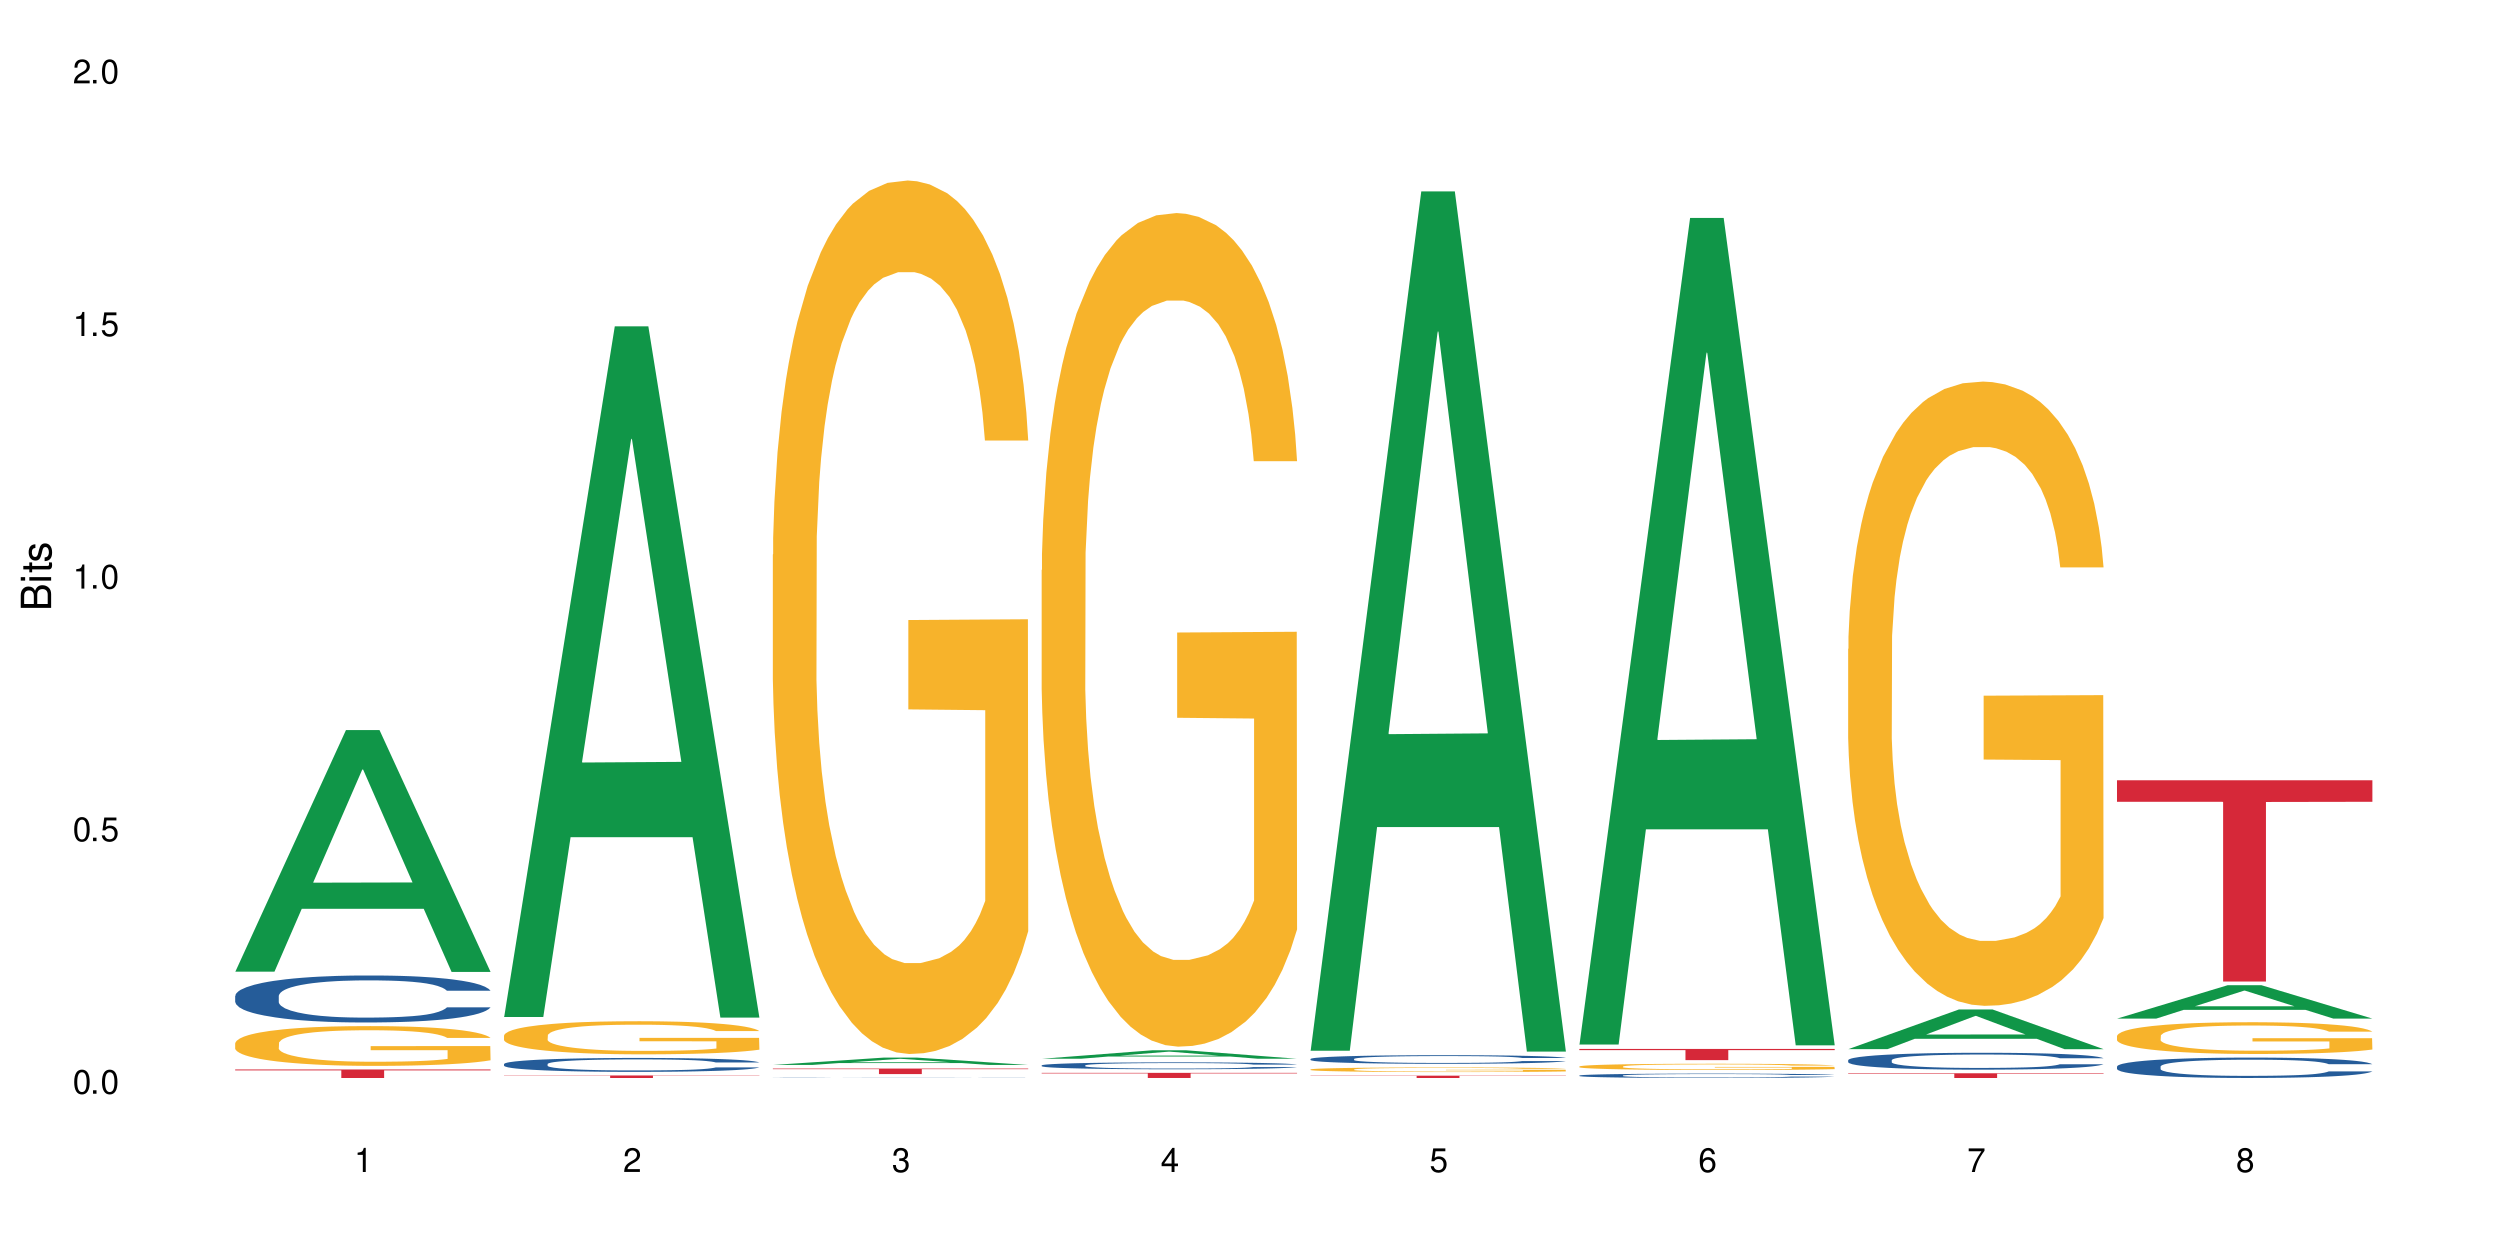
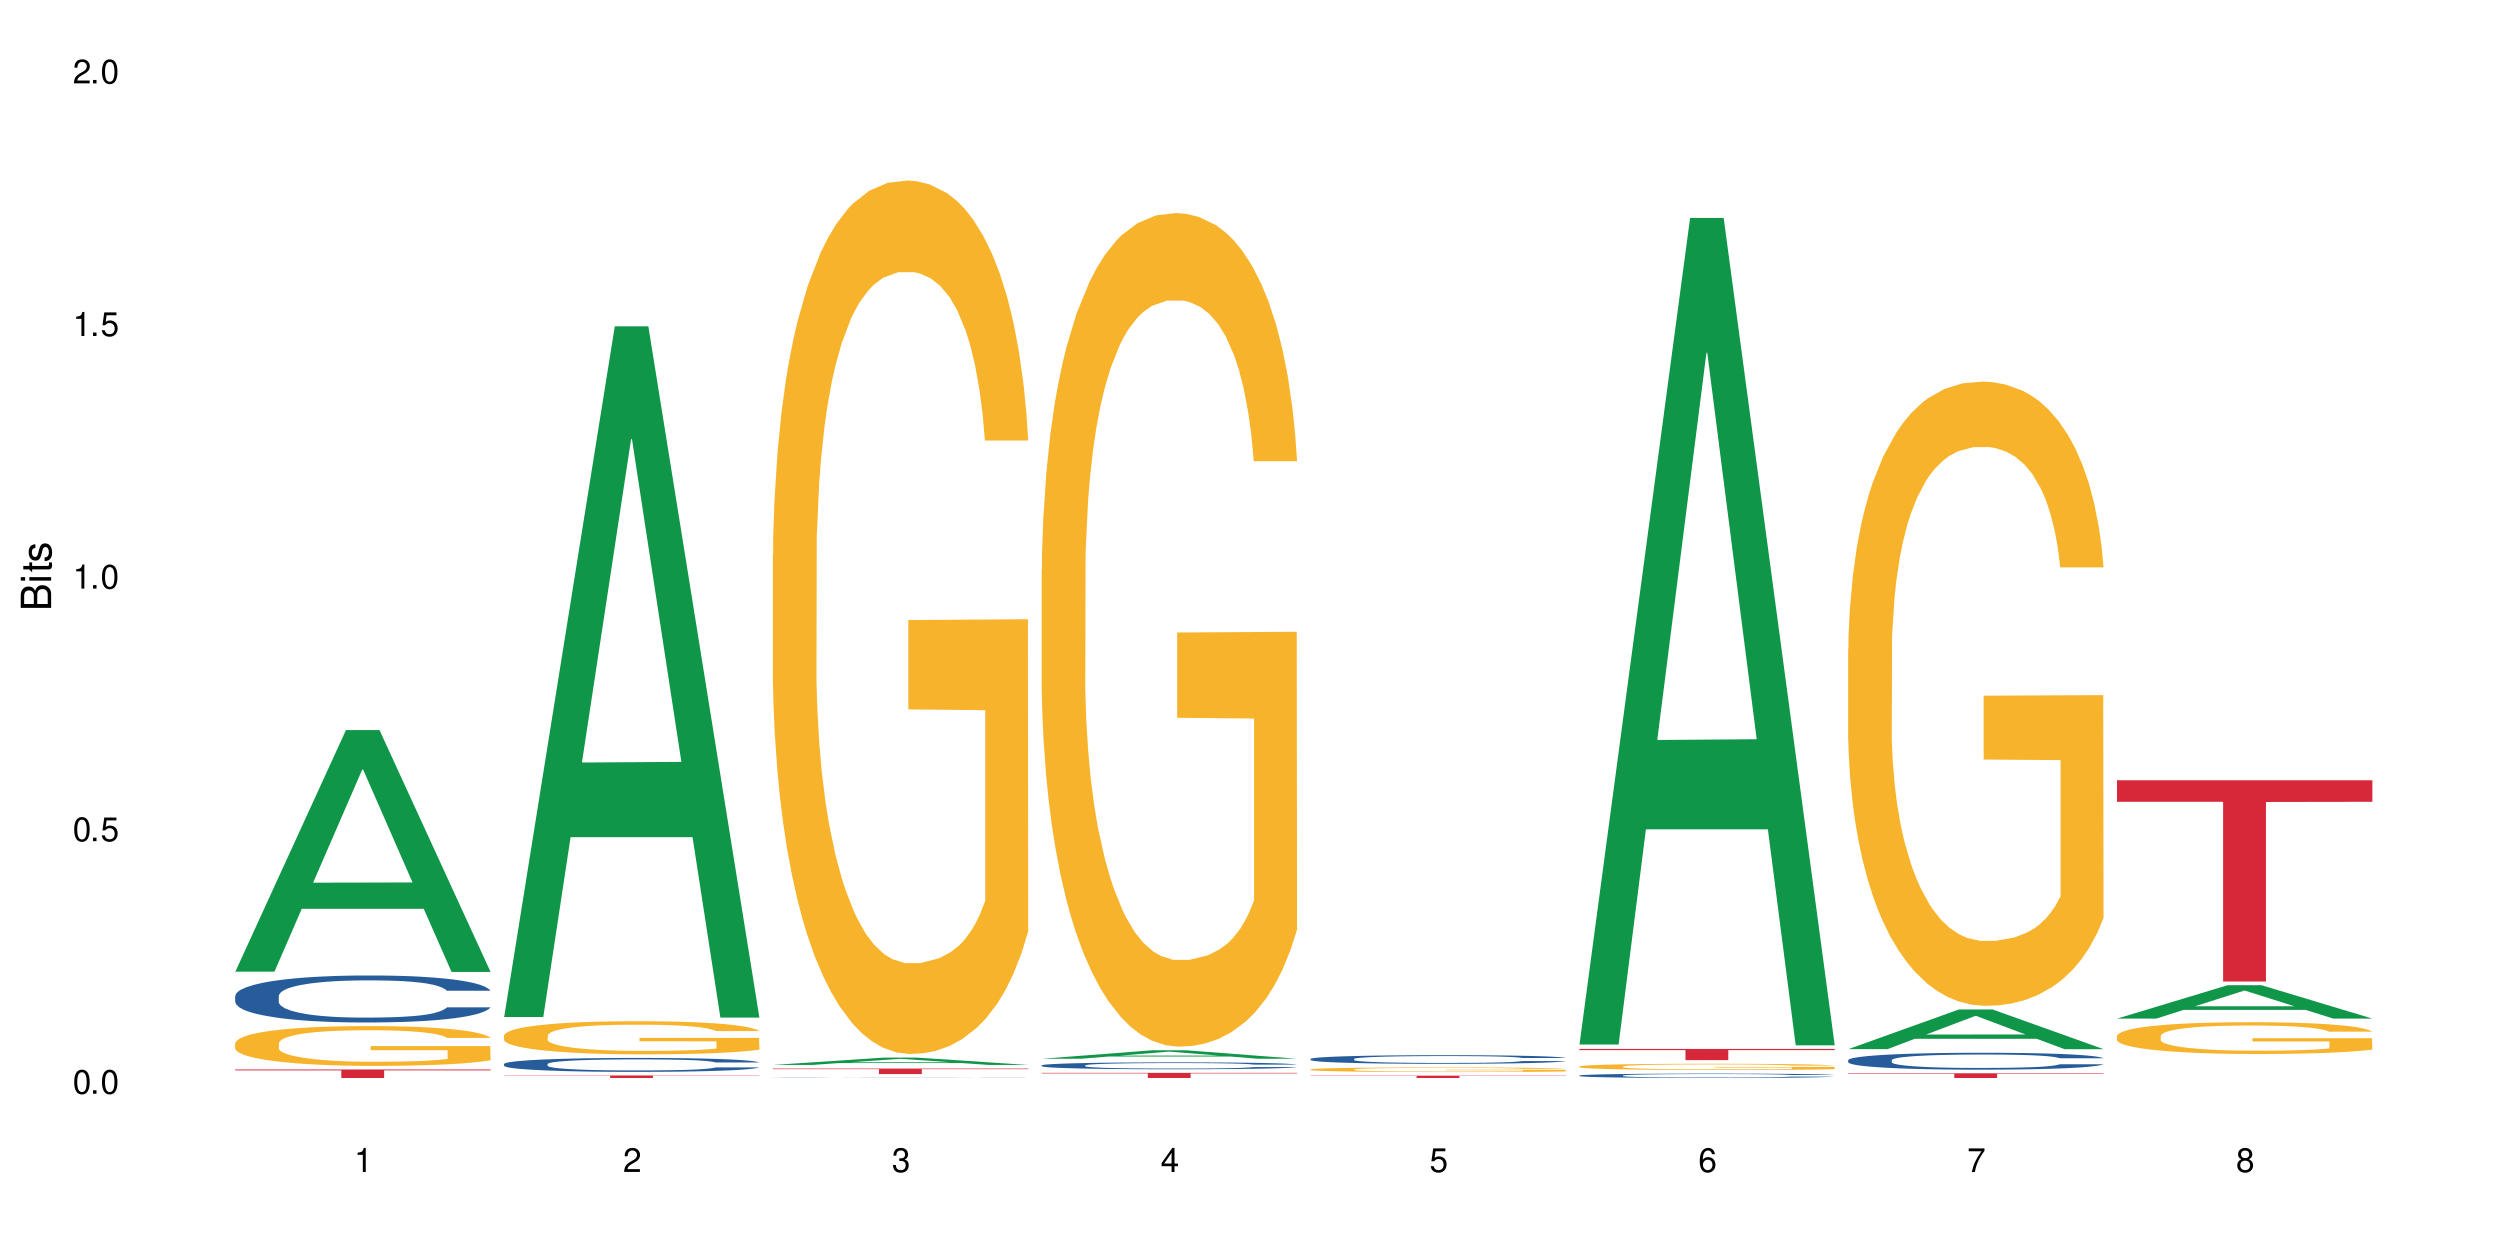
<svg xmlns="http://www.w3.org/2000/svg" xmlns:xlink="http://www.w3.org/1999/xlink" width="720" height="360" viewBox="0 0 720 360">
  <defs>
    <g>
      <g id="glyph-0-0">
</g>
      <g id="glyph-0-1">
        <path d="M 2.641 -6.938 C 2 -6.938 1.422 -6.656 1.078 -6.172 C 0.641 -5.562 0.406 -4.641 0.406 -3.359 C 0.406 -1.016 1.188 0.219 2.641 0.219 C 4.078 0.219 4.859 -1.016 4.859 -3.297 C 4.859 -4.641 4.656 -5.547 4.203 -6.172 C 3.844 -6.656 3.281 -6.938 2.641 -6.938 Z M 2.641 -6.188 C 3.547 -6.188 4 -5.25 4 -3.375 C 4 -1.406 3.562 -0.484 2.625 -0.484 C 1.734 -0.484 1.281 -1.438 1.281 -3.344 C 1.281 -5.25 1.734 -6.188 2.641 -6.188 Z M 2.641 -6.188 " />
      </g>
      <g id="glyph-0-2">
        <path d="M 1.828 -1 L 0.828 -1 L 0.828 0 L 1.828 0 Z M 1.828 -1 " />
      </g>
      <g id="glyph-0-3">
        <path d="M 4.562 -6.797 L 1.062 -6.797 L 0.547 -3.094 L 1.328 -3.094 C 1.719 -3.562 2.047 -3.734 2.578 -3.734 C 3.484 -3.734 4.062 -3.109 4.062 -2.094 C 4.062 -1.125 3.484 -0.531 2.578 -0.531 C 1.828 -0.531 1.375 -0.906 1.188 -1.672 L 0.328 -1.672 C 0.453 -1.109 0.547 -0.844 0.75 -0.594 C 1.125 -0.078 1.828 0.219 2.594 0.219 C 3.969 0.219 4.922 -0.781 4.922 -2.219 C 4.922 -3.562 4.031 -4.484 2.719 -4.484 C 2.25 -4.484 1.859 -4.359 1.469 -4.062 L 1.734 -5.969 L 4.562 -5.969 Z M 4.562 -6.797 " />
      </g>
      <g id="glyph-0-4">
        <path d="M 2.484 -4.938 L 2.484 0 L 3.328 0 L 3.328 -6.938 L 2.766 -6.938 C 2.469 -5.875 2.281 -5.734 0.984 -5.562 L 0.984 -4.938 Z M 2.484 -4.938 " />
      </g>
      <g id="glyph-0-5">
        <path d="M 4.859 -0.828 L 1.281 -0.828 C 1.359 -1.406 1.672 -1.781 2.5 -2.281 L 3.469 -2.828 C 4.406 -3.344 4.906 -4.062 4.906 -4.906 C 4.906 -5.484 4.672 -6.031 4.266 -6.406 C 3.859 -6.766 3.375 -6.938 2.719 -6.938 C 1.859 -6.938 1.219 -6.625 0.844 -6.031 C 0.609 -5.672 0.5 -5.234 0.484 -4.531 L 1.328 -4.531 C 1.359 -5.016 1.406 -5.281 1.531 -5.516 C 1.75 -5.938 2.188 -6.203 2.703 -6.203 C 3.469 -6.203 4.031 -5.641 4.031 -4.891 C 4.031 -4.344 3.719 -3.859 3.125 -3.516 L 2.234 -3 C 0.812 -2.172 0.406 -1.531 0.328 -0.016 L 4.859 -0.016 Z M 4.859 -0.828 " />
      </g>
      <g id="glyph-0-6">
        <path d="M 2.125 -3.188 L 2.578 -3.188 C 3.5 -3.188 3.984 -2.766 3.984 -1.922 C 3.984 -1.062 3.469 -0.531 2.594 -0.531 C 1.656 -0.531 1.203 -1 1.156 -2.016 L 0.312 -2.016 C 0.344 -1.453 0.438 -1.094 0.609 -0.781 C 0.953 -0.109 1.625 0.219 2.547 0.219 C 3.953 0.219 4.859 -0.625 4.859 -1.938 C 4.859 -2.828 4.516 -3.297 3.703 -3.594 C 4.344 -3.844 4.656 -4.328 4.656 -5.031 C 4.656 -6.219 3.875 -6.938 2.578 -6.938 C 1.203 -6.938 0.484 -6.172 0.453 -4.703 L 1.297 -4.703 C 1.312 -5.125 1.344 -5.359 1.453 -5.578 C 1.641 -5.969 2.062 -6.203 2.594 -6.203 C 3.344 -6.203 3.797 -5.75 3.797 -5 C 3.797 -4.516 3.609 -4.219 3.25 -4.047 C 3.016 -3.953 2.703 -3.922 2.125 -3.906 Z M 2.125 -3.188 " />
      </g>
      <g id="glyph-0-7">
        <path d="M 3.141 -1.672 L 3.141 0 L 3.984 0 L 3.984 -1.672 L 4.984 -1.672 L 4.984 -2.438 L 3.984 -2.438 L 3.984 -6.938 L 3.359 -6.938 L 0.266 -2.578 L 0.266 -1.672 Z M 3.141 -2.438 L 1 -2.438 L 3.141 -5.5 Z M 3.141 -2.438 " />
      </g>
      <g id="glyph-0-8">
        <path d="M 4.781 -5.125 C 4.609 -6.266 3.891 -6.938 2.844 -6.938 C 2.094 -6.938 1.422 -6.578 1.031 -5.953 C 0.594 -5.266 0.406 -4.422 0.406 -3.172 C 0.406 -2 0.578 -1.25 0.984 -0.641 C 1.359 -0.078 1.953 0.219 2.703 0.219 C 3.984 0.219 4.922 -0.75 4.922 -2.094 C 4.922 -3.375 4.062 -4.281 2.844 -4.281 C 2.172 -4.281 1.641 -4.031 1.281 -3.516 C 1.281 -5.234 1.828 -6.188 2.797 -6.188 C 3.391 -6.188 3.797 -5.797 3.938 -5.125 Z M 2.734 -3.531 C 3.547 -3.531 4.062 -2.953 4.062 -2.031 C 4.062 -1.156 3.484 -0.531 2.703 -0.531 C 1.922 -0.531 1.328 -1.188 1.328 -2.078 C 1.328 -2.938 1.906 -3.531 2.734 -3.531 Z M 2.734 -3.531 " />
      </g>
      <g id="glyph-0-9">
        <path d="M 4.984 -6.797 L 0.438 -6.797 L 0.438 -5.969 L 4.109 -5.969 C 2.5 -3.656 1.828 -2.234 1.328 0 L 2.219 0 C 2.594 -2.172 3.453 -4.047 4.984 -6.094 Z M 4.984 -6.797 " />
      </g>
      <g id="glyph-0-10">
        <path d="M 3.75 -3.656 C 4.469 -4.094 4.688 -4.438 4.688 -5.078 C 4.688 -6.172 3.844 -6.938 2.641 -6.938 C 1.438 -6.938 0.594 -6.172 0.594 -5.094 C 0.594 -4.438 0.812 -4.094 1.516 -3.656 C 0.734 -3.266 0.359 -2.703 0.359 -1.922 C 0.359 -0.656 1.281 0.219 2.641 0.219 C 3.984 0.219 4.922 -0.656 4.922 -1.922 C 4.922 -2.703 4.531 -3.266 3.75 -3.656 Z M 2.641 -6.188 C 3.359 -6.188 3.812 -5.75 3.812 -5.062 C 3.812 -4.406 3.344 -3.984 2.641 -3.984 C 1.922 -3.984 1.453 -4.406 1.453 -5.078 C 1.453 -5.75 1.922 -6.188 2.641 -6.188 Z M 2.641 -3.266 C 3.484 -3.266 4.062 -2.719 4.062 -1.906 C 4.062 -1.078 3.484 -0.531 2.625 -0.531 C 1.797 -0.531 1.219 -1.094 1.219 -1.906 C 1.219 -2.719 1.781 -3.266 2.641 -3.266 Z M 2.641 -3.266 " />
      </g>
      <g id="glyph-1-0">
</g>
      <g id="glyph-1-1">
        <path d="M 0 -0.953 L 0 -4.891 C 0 -5.719 -0.234 -6.344 -0.734 -6.797 C -1.188 -7.234 -1.812 -7.469 -2.5 -7.469 C -3.547 -7.469 -4.188 -7 -4.625 -5.875 C -4.984 -6.688 -5.625 -7.094 -6.531 -7.094 C -7.172 -7.094 -7.734 -6.859 -8.141 -6.391 C -8.562 -5.922 -8.75 -5.344 -8.75 -4.5 L -8.75 -0.953 Z M -4.984 -2.062 L -7.766 -2.062 L -7.766 -4.219 C -7.766 -4.844 -7.688 -5.203 -7.453 -5.5 C -7.219 -5.812 -6.859 -5.969 -6.375 -5.969 C -5.891 -5.969 -5.531 -5.812 -5.297 -5.5 C -5.062 -5.203 -4.984 -4.844 -4.984 -4.219 Z M -0.984 -2.062 L -4 -2.062 L -4 -4.781 C -4 -5.766 -3.438 -6.359 -2.484 -6.359 C -1.547 -6.359 -0.984 -5.766 -0.984 -4.781 Z M -0.984 -2.062 " />
      </g>
      <g id="glyph-1-2">
        <path d="M -6.281 -1.797 L -6.281 -0.797 L 0 -0.797 L 0 -1.797 Z M -8.75 -1.797 L -8.75 -0.797 L -7.484 -0.797 L -7.484 -1.797 Z M -8.75 -1.797 " />
      </g>
      <g id="glyph-1-3">
-         <path d="M -6.281 -3.047 L -6.281 -2.016 L -8.016 -2.016 L -8.016 -1.016 L -6.281 -1.016 L -6.281 -0.172 L -5.469 -0.172 L -5.469 -1.016 L -0.719 -1.016 C -0.078 -1.016 0.281 -1.453 0.281 -2.234 C 0.281 -2.5 0.25 -2.719 0.188 -3.047 L -0.641 -3.047 C -0.609 -2.906 -0.594 -2.766 -0.594 -2.562 C -0.594 -2.141 -0.719 -2.016 -1.156 -2.016 L -5.469 -2.016 L -5.469 -3.047 Z M -6.281 -3.047 " />
+         <path d="M -6.281 -3.047 L -6.281 -2.016 L -8.016 -2.016 L -8.016 -1.016 L -6.281 -1.016 L -5.469 -0.172 L -5.469 -1.016 L -0.719 -1.016 C -0.078 -1.016 0.281 -1.453 0.281 -2.234 C 0.281 -2.5 0.25 -2.719 0.188 -3.047 L -0.641 -3.047 C -0.609 -2.906 -0.594 -2.766 -0.594 -2.562 C -0.594 -2.141 -0.719 -2.016 -1.156 -2.016 L -5.469 -2.016 L -5.469 -3.047 Z M -6.281 -3.047 " />
      </g>
      <g id="glyph-1-4">
        <path d="M -4.531 -5.25 C -5.766 -5.25 -6.469 -4.422 -6.469 -2.969 C -6.469 -1.516 -5.719 -0.562 -4.547 -0.562 C -3.562 -0.562 -3.094 -1.062 -2.734 -2.562 L -2.516 -3.484 C -2.344 -4.188 -2.094 -4.469 -1.641 -4.469 C -1.047 -4.469 -0.641 -3.875 -0.641 -3 C -0.641 -2.453 -0.797 -2 -1.062 -1.75 C -1.25 -1.594 -1.422 -1.531 -1.875 -1.469 L -1.875 -0.406 C -0.422 -0.453 0.281 -1.266 0.281 -2.922 C 0.281 -4.5 -0.5 -5.516 -1.719 -5.516 C -2.656 -5.516 -3.172 -4.984 -3.469 -3.734 L -3.703 -2.766 C -3.891 -1.953 -4.156 -1.609 -4.594 -1.609 C -5.188 -1.609 -5.547 -2.125 -5.547 -2.938 C -5.547 -3.75 -5.203 -4.172 -4.531 -4.203 Z M -4.531 -5.25 " />
      </g>
    </g>
  </defs>
  <rect x="-72" y="-36" width="864" height="432" fill="rgb(100%, 100%, 100%)" fill-opacity="1" />
  <path fill-rule="nonzero" fill="rgb(6.275%, 58.824%, 28.235%)" fill-opacity="1" d="M 67.73 279.844 L 67.809 279.777 L 99.637 210.266 L 109.301 210.266 L 141.281 279.91 L 130.047 279.91 L 122.031 261.73 L 86.906 261.73 L 79.047 279.844 L 67.73 279.844 L 90.285 254.211 L 118.809 254.145 L 104.586 221.645 L 104.43 221.578 L 104.27 221.773 L 90.207 254.145 L 90.285 254.211 Z M 67.73 279.844 " />
  <path fill-rule="nonzero" fill="rgb(14.51%, 36.078%, 60%)" fill-opacity="1" d="M 67.73 286.832 L 67.82 286.82 L 67.82 286.523 L 68.09 286.055 L 68.719 285.461 L 69.344 285.051 L 70.961 284.324 L 73.203 283.617 L 75.535 283.074 L 77.238 282.754 L 78.766 282.504 L 82.262 282.047 L 84.504 281.812 L 86.926 281.602 L 89.887 281.391 L 92.039 281.27 L 96.883 281.07 L 100.469 280.984 L 103.25 280.945 L 109.262 280.945 L 112.848 280.996 L 115.449 281.059 L 118.32 281.156 L 120.742 281.27 L 124.957 281.539 L 128.727 281.887 L 130.43 282.086 L 133.121 282.469 L 135.184 282.84 L 136.617 283.16 L 138.234 283.617 L 139.668 284.176 L 140.746 284.805 L 141.281 285.336 L 128.727 285.336 L 128.098 284.844 L 127.379 284.457 L 126.035 283.953 L 124.688 283.594 L 122.805 283.234 L 121.102 283 L 118.77 282.766 L 116.707 282.617 L 114.555 282.504 L 112.488 282.43 L 108.543 282.355 L 103.969 282.355 L 102.266 282.383 L 98.766 282.48 L 96.883 282.566 L 94.191 282.738 L 92.309 282.902 L 90.066 283.148 L 88.539 283.359 L 86.656 283.68 L 85.312 283.965 L 83.785 284.371 L 82.891 284.68 L 82.082 285.027 L 81.363 285.438 L 80.828 285.867 L 80.469 286.328 L 80.289 286.77 L 80.289 288.688 L 80.469 289.133 L 80.918 289.652 L 82.082 290.406 L 83.785 291.062 L 85.762 291.582 L 87.645 291.953 L 88.719 292.125 L 90.156 292.324 L 92.398 292.57 L 95.629 292.82 L 97.512 292.918 L 100.383 293.016 L 103.34 293.066 L 107.289 293.066 L 110.785 293.016 L 113.117 292.953 L 115.539 292.855 L 118.859 292.645 L 120.922 292.449 L 122.715 292.215 L 124.062 291.977 L 124.957 291.781 L 126.305 291.398 L 127.379 290.977 L 128.188 290.543 L 128.727 290.121 L 141.281 290.121 L 140.746 290.617 L 139.938 291.102 L 139.129 291.457 L 137.875 291.891 L 136.441 292.273 L 134.375 292.707 L 132.672 292.992 L 130.43 293.301 L 128.367 293.535 L 126.125 293.746 L 122.805 293.992 L 120.652 294.117 L 118.32 294.23 L 115.539 294.328 L 112.043 294.414 L 108.273 294.465 L 104.777 294.477 L 101.008 294.453 L 98.227 294.402 L 94.551 294.289 L 89.977 294.066 L 86.656 293.832 L 84.055 293.598 L 81.812 293.352 L 79.301 293.016 L 76.074 292.473 L 74.098 292.051 L 72.754 291.707 L 71.23 291.223 L 70.152 290.789 L 68.898 290.098 L 68 289.219 L 67.73 288.539 Z M 67.73 286.832 " />
  <path fill-rule="nonzero" fill="rgb(96.863%, 70.196%, 16.863%)" fill-opacity="1" d="M 67.73 300.422 L 67.82 300.414 L 67.82 300.203 L 68.18 299.73 L 69.078 299.082 L 70.242 298.551 L 71.5 298.133 L 72.305 297.91 L 73.652 297.598 L 74.816 297.367 L 77.777 296.895 L 81.543 296.457 L 83.609 296.27 L 85.941 296.09 L 89.258 295.891 L 90.785 295.816 L 95.449 295.648 L 100.738 295.547 L 106.57 295.516 L 109.262 295.523 L 112.938 295.566 L 117.961 295.68 L 120.832 295.785 L 123.074 295.891 L 125.406 296.027 L 128.277 296.238 L 130.969 296.488 L 133.121 296.738 L 135.273 297.055 L 137.066 297.387 L 138.594 297.754 L 139.938 298.195 L 140.746 298.559 L 141.281 298.926 L 128.816 298.926 L 128.098 298.559 L 127.289 298.277 L 125.945 297.934 L 124.598 297.68 L 123.254 297.48 L 120.742 297.211 L 118.59 297.043 L 115.898 296.895 L 113.297 296.801 L 110.336 296.738 L 108.543 296.719 L 103.789 296.719 L 99.484 296.793 L 96.973 296.875 L 95.18 296.957 L 92.668 297.117 L 91.141 297.242 L 90.246 297.324 L 87.555 297.648 L 85.762 297.941 L 84.773 298.141 L 83.52 298.457 L 82.621 298.738 L 81.633 299.156 L 81.098 299.469 L 80.379 300.184 L 80.289 302.066 L 80.559 302.465 L 81.098 302.895 L 81.812 303.27 L 82.891 303.668 L 83.965 303.973 L 85.852 304.379 L 87.465 304.652 L 88.719 304.828 L 91.141 305.113 L 92.129 305.207 L 94.461 305.395 L 96.883 305.543 L 99.844 305.668 L 102.086 305.73 L 105.672 305.781 L 110.246 305.781 L 115.629 305.719 L 119.039 305.637 L 121.371 305.551 L 122.895 305.48 L 124.777 305.363 L 126.125 305.258 L 127.379 305.145 L 128.906 304.965 L 128.906 302.465 L 106.75 302.453 L 106.75 301.281 L 141.195 301.27 L 141.281 305.363 L 139.398 305.645 L 137.066 305.918 L 134.824 306.129 L 132.492 306.305 L 129.176 306.504 L 126.484 306.629 L 122.355 306.777 L 118.59 306.871 L 114.645 306.934 L 111.145 306.965 L 107.02 306.977 L 103.34 306.953 L 99.395 306.891 L 96.254 306.809 L 93.383 306.703 L 90.516 306.566 L 86.926 306.348 L 84.594 306.168 L 82.172 305.949 L 79.75 305.688 L 77.598 305.406 L 76.164 305.188 L 74.727 304.934 L 73.203 304.621 L 71.766 304.266 L 70.691 303.941 L 69.703 303.574 L 68.988 303.227 L 68.27 302.758 L 67.91 302.379 L 67.73 302.055 Z M 67.73 300.422 " />
  <path fill-rule="nonzero" fill="rgb(83.922%, 15.686%, 22.353%)" fill-opacity="1" d="M 67.73 308.012 L 141.281 308.012 L 141.281 308.273 L 110.629 308.277 L 110.629 310.457 L 98.297 310.457 L 98.297 308.281 L 98.117 308.273 L 67.73 308.273 Z M 67.73 308.012 " />
  <path fill-rule="nonzero" fill="rgb(6.275%, 58.824%, 28.235%)" fill-opacity="1" d="M 145.156 292.887 L 145.234 292.703 L 177.059 93.977 L 186.723 93.977 L 218.707 293.074 L 207.469 293.074 L 199.453 241.105 L 164.328 241.105 L 156.469 292.887 L 145.156 292.887 L 167.707 219.605 L 196.23 219.418 L 182.008 126.504 L 181.852 126.316 L 181.695 126.879 L 167.629 219.418 L 167.707 219.605 Z M 145.156 292.887 " />
  <path fill-rule="nonzero" fill="rgb(14.51%, 36.078%, 60%)" fill-opacity="1" d="M 145.156 306.434 L 145.242 306.43 L 145.242 306.34 L 145.512 306.203 L 146.141 306.027 L 146.77 305.906 L 148.383 305.688 L 150.625 305.48 L 152.957 305.32 L 154.664 305.223 L 156.188 305.152 L 159.684 305.016 L 161.93 304.945 L 164.352 304.883 L 167.309 304.82 L 169.461 304.785 L 174.305 304.727 L 177.895 304.699 L 180.676 304.688 L 186.684 304.688 L 190.273 304.703 L 192.875 304.723 L 195.742 304.75 L 198.164 304.785 L 202.383 304.863 L 206.148 304.969 L 207.852 305.027 L 210.543 305.141 L 212.605 305.25 L 214.043 305.344 L 215.656 305.48 L 217.094 305.645 L 218.168 305.832 L 218.707 305.988 L 206.148 305.988 L 205.52 305.844 L 204.805 305.73 L 203.457 305.578 L 202.113 305.473 L 200.23 305.367 L 198.523 305.297 L 196.191 305.227 L 194.129 305.184 L 191.977 305.152 L 189.914 305.129 L 185.969 305.105 L 181.391 305.105 L 179.688 305.113 L 176.191 305.145 L 174.305 305.168 L 171.613 305.219 L 169.73 305.27 L 167.488 305.34 L 165.965 305.402 L 164.082 305.5 L 162.734 305.582 L 161.211 305.703 L 160.312 305.797 L 159.508 305.898 L 158.789 306.02 L 158.25 306.148 L 157.891 306.281 L 157.711 306.414 L 157.711 306.984 L 157.891 307.113 L 158.34 307.27 L 159.508 307.492 L 161.211 307.688 L 163.184 307.84 L 165.066 307.949 L 166.145 308.004 L 167.578 308.062 L 169.82 308.133 L 173.051 308.207 L 174.934 308.238 L 177.805 308.266 L 180.766 308.281 L 184.711 308.281 L 188.211 308.266 L 190.543 308.246 L 192.965 308.219 L 196.281 308.156 L 198.344 308.098 L 200.141 308.027 L 201.484 307.957 L 202.383 307.898 L 203.727 307.785 L 204.805 307.66 L 205.609 307.531 L 206.148 307.41 L 218.707 307.41 L 218.168 307.555 L 217.359 307.699 L 216.555 307.805 L 215.297 307.934 L 213.863 308.047 L 211.801 308.176 L 210.094 308.258 L 207.852 308.352 L 205.789 308.418 L 203.547 308.48 L 200.23 308.555 L 198.074 308.594 L 195.742 308.625 L 192.965 308.656 L 189.465 308.68 L 185.699 308.695 L 182.199 308.699 L 178.434 308.691 L 175.652 308.676 L 171.973 308.645 L 167.398 308.578 L 164.082 308.508 L 161.48 308.438 L 159.238 308.363 L 156.727 308.266 L 153.496 308.105 L 151.523 307.98 L 150.176 307.879 L 148.652 307.734 L 147.574 307.605 L 146.32 307.402 L 145.422 307.141 L 145.156 306.938 Z M 145.156 306.434 " />
  <path fill-rule="nonzero" fill="rgb(96.863%, 70.196%, 16.863%)" fill-opacity="1" d="M 145.156 298.199 L 145.242 298.191 L 145.242 298.016 L 145.602 297.625 L 146.5 297.082 L 147.664 296.641 L 148.922 296.293 L 149.73 296.109 L 151.074 295.848 L 152.242 295.656 L 155.199 295.262 L 158.969 294.898 L 161.031 294.742 L 163.363 294.594 L 166.684 294.426 L 168.207 294.367 L 172.871 294.227 L 178.164 294.141 L 183.992 294.113 L 186.684 294.121 L 190.363 294.156 L 195.387 294.254 L 198.254 294.34 L 200.496 294.426 L 202.828 294.539 L 205.699 294.715 L 208.391 294.922 L 210.543 295.133 L 212.695 295.395 L 214.492 295.672 L 216.016 295.977 L 217.359 296.344 L 218.168 296.648 L 218.707 296.953 L 206.238 296.953 L 205.52 296.648 L 204.715 296.414 L 203.367 296.125 L 202.023 295.918 L 200.676 295.75 L 198.164 295.523 L 196.012 295.387 L 193.32 295.262 L 190.723 295.184 L 187.762 295.133 L 185.969 295.117 L 181.211 295.117 L 176.906 295.176 L 174.395 295.246 L 172.602 295.316 L 170.09 295.445 L 168.566 295.551 L 167.668 295.621 L 164.977 295.891 L 163.184 296.133 L 162.195 296.301 L 160.941 296.562 L 160.043 296.797 L 159.059 297.145 L 158.52 297.406 L 157.801 298 L 157.711 299.566 L 157.98 299.898 L 158.52 300.254 L 159.238 300.566 L 160.312 300.898 L 161.391 301.152 L 163.273 301.492 L 164.887 301.719 L 166.145 301.867 L 168.566 302.102 L 169.551 302.18 L 171.883 302.336 L 174.305 302.457 L 177.266 302.562 L 179.508 302.613 L 183.098 302.656 L 187.672 302.656 L 193.055 302.605 L 196.461 302.535 L 198.793 302.465 L 200.32 302.406 L 202.203 302.309 L 203.547 302.223 L 204.805 302.125 L 206.328 301.977 L 206.328 299.898 L 184.172 299.887 L 184.172 298.914 L 218.617 298.902 L 218.707 302.309 L 216.824 302.543 L 214.492 302.77 L 212.25 302.945 L 209.918 303.094 L 206.598 303.258 L 203.906 303.363 L 199.781 303.484 L 196.012 303.562 L 192.066 303.617 L 188.566 303.641 L 184.441 303.652 L 180.766 303.633 L 176.816 303.582 L 173.68 303.512 L 170.809 303.426 L 167.938 303.312 L 164.352 303.129 L 162.016 302.98 L 159.594 302.797 L 157.172 302.578 L 155.02 302.344 L 153.586 302.16 L 152.152 301.953 L 150.625 301.691 L 149.191 301.395 L 148.113 301.125 L 147.129 300.82 L 146.41 300.531 L 145.691 300.141 L 145.332 299.828 L 145.156 299.559 Z M 145.156 298.199 " />
  <path fill-rule="nonzero" fill="rgb(83.922%, 15.686%, 22.353%)" fill-opacity="1" d="M 145.156 309.738 L 218.707 309.738 L 218.707 309.812 L 188.051 309.812 L 188.051 310.457 L 175.719 310.457 L 175.719 309.816 L 175.539 309.812 L 145.156 309.812 Z M 145.156 309.738 " />
  <path fill-rule="nonzero" fill="rgb(6.275%, 58.824%, 28.235%)" fill-opacity="1" d="M 222.578 306.707 L 222.656 306.703 L 254.48 304.594 L 264.148 304.594 L 296.129 306.707 L 284.895 306.707 L 276.879 306.156 L 241.75 306.156 L 233.895 306.707 L 222.578 306.707 L 245.129 305.93 L 273.656 305.926 L 259.434 304.938 L 259.273 304.938 L 259.117 304.941 L 245.051 305.926 L 245.129 305.93 Z M 222.578 306.707 " />
  <path fill-rule="nonzero" fill="rgb(14.51%, 36.078%, 60%)" fill-opacity="1" d="M 222.578 310.41 L 222.668 310.41 L 222.938 310.406 L 223.562 310.402 L 224.191 310.402 L 225.809 310.395 L 228.051 310.391 L 230.383 310.387 L 233.609 310.387 L 237.109 310.383 L 239.352 310.383 L 241.773 310.379 L 246.887 310.379 L 251.73 310.375 L 273.168 310.375 L 275.59 310.379 L 279.805 310.379 L 283.57 310.383 L 285.277 310.383 L 287.969 310.387 L 290.031 310.387 L 291.465 310.391 L 293.082 310.391 L 294.516 310.395 L 295.59 310.398 L 296.129 310.402 L 283.57 310.402 L 282.945 310.398 L 282.227 310.398 L 280.883 310.395 L 279.535 310.391 L 277.652 310.391 L 275.949 310.387 L 269.398 310.387 L 267.336 310.383 L 257.109 310.383 L 253.613 310.387 L 247.156 310.387 L 244.914 310.391 L 241.504 310.391 L 240.16 310.395 L 238.633 310.398 L 237.738 310.398 L 236.93 310.402 L 236.211 310.402 L 235.672 310.406 L 235.316 310.41 L 235.137 310.41 L 235.137 310.422 L 235.316 310.426 L 235.762 310.43 L 236.93 310.434 L 238.633 310.438 L 240.605 310.441 L 242.492 310.441 L 243.566 310.445 L 247.246 310.445 L 250.473 310.449 L 270.387 310.449 L 273.707 310.445 L 277.562 310.445 L 278.906 310.441 L 281.148 310.441 L 282.227 310.438 L 283.035 310.434 L 296.129 310.434 L 295.59 310.434 L 294.785 310.438 L 293.977 310.441 L 292.723 310.441 L 291.285 310.445 L 289.223 310.449 L 285.277 310.449 L 283.215 310.453 L 280.973 310.453 L 277.652 310.457 L 244.824 310.457 L 241.504 310.453 L 236.66 310.453 L 234.148 310.449 L 230.918 310.445 L 228.945 310.445 L 227.602 310.441 L 226.074 310.438 L 225 310.438 L 223.742 310.43 L 222.848 310.426 L 222.578 310.422 Z M 222.578 310.41 " />
  <path fill-rule="nonzero" fill="rgb(96.863%, 70.196%, 16.863%)" fill-opacity="1" d="M 222.578 159.734 L 222.668 159.504 L 222.668 154.906 L 223.027 144.57 L 223.922 130.324 L 225.09 118.609 L 226.344 109.418 L 227.152 104.594 L 228.496 97.699 L 229.664 92.645 L 232.625 82.309 L 236.391 72.656 L 238.453 68.523 L 240.785 64.617 L 244.105 60.25 L 245.629 58.645 L 250.293 54.969 L 255.586 52.668 L 261.418 51.98 L 264.109 52.211 L 267.785 53.129 L 272.809 55.656 L 275.68 57.953 L 277.922 60.25 L 280.254 63.238 L 283.125 67.832 L 285.816 73.348 L 287.969 78.859 L 290.121 85.754 L 291.914 93.105 L 293.438 101.148 L 294.785 110.797 L 295.59 118.836 L 296.129 126.879 L 283.66 126.879 L 282.945 118.836 L 282.137 112.633 L 280.793 105.051 L 279.445 99.539 L 278.102 95.172 L 275.59 89.199 L 273.438 85.523 L 270.746 82.309 L 268.145 80.238 L 265.184 78.859 L 263.391 78.402 L 258.637 78.402 L 254.332 80.008 L 251.82 81.848 L 250.023 83.688 L 247.512 87.133 L 245.988 89.891 L 245.094 91.727 L 242.402 98.848 L 240.605 105.281 L 239.621 109.648 L 238.363 116.539 L 237.469 122.742 L 236.48 131.934 L 235.941 138.824 L 235.227 154.449 L 235.137 195.805 L 235.406 204.535 L 235.941 213.953 L 236.66 222.223 L 237.738 230.953 L 238.812 237.617 L 240.695 246.578 L 242.312 252.551 L 243.566 256.457 L 245.988 262.66 L 246.977 264.727 L 249.309 268.863 L 251.73 272.078 L 254.691 274.836 L 256.934 276.215 L 260.52 277.363 L 265.094 277.363 L 270.477 275.984 L 273.887 274.148 L 276.219 272.309 L 277.742 270.703 L 279.625 268.176 L 280.973 265.875 L 282.227 263.348 L 283.75 259.445 L 283.75 204.535 L 261.598 204.305 L 261.598 178.57 L 296.039 178.344 L 296.129 268.176 L 294.246 274.379 L 291.914 280.352 L 289.672 284.945 L 287.34 288.852 L 284.02 293.219 L 281.328 295.973 L 277.203 299.191 L 273.438 301.258 L 269.488 302.637 L 265.992 303.324 L 261.867 303.555 L 258.188 303.098 L 254.242 301.719 L 251.102 299.879 L 248.23 297.582 L 245.359 294.594 L 241.773 289.77 L 239.441 285.863 L 237.02 281.039 L 234.598 275.297 L 232.445 269.094 L 231.008 264.27 L 229.574 258.754 L 228.051 251.863 L 226.613 244.051 L 225.539 236.93 L 224.551 228.887 L 223.832 221.305 L 223.117 210.965 L 222.758 202.695 L 222.578 195.574 Z M 222.578 159.734 " />
  <path fill-rule="nonzero" fill="rgb(83.922%, 15.686%, 22.353%)" fill-opacity="1" d="M 222.578 307.746 L 296.129 307.746 L 296.129 307.918 L 265.477 307.918 L 265.477 309.336 L 253.141 309.336 L 253.141 307.918 L 222.578 307.918 Z M 222.578 307.746 " />
  <path fill-rule="nonzero" fill="rgb(6.275%, 58.824%, 28.235%)" fill-opacity="1" d="M 300 304.918 L 300.078 304.918 L 331.906 302.477 L 341.57 302.477 L 373.555 304.922 L 362.316 304.922 L 354.301 304.281 L 319.176 304.281 L 311.316 304.918 L 300 304.918 L 322.555 304.02 L 351.078 304.016 L 336.855 302.875 L 336.699 302.871 L 336.543 302.879 L 322.477 304.016 L 322.555 304.02 Z M 300 304.918 " />
  <path fill-rule="nonzero" fill="rgb(14.51%, 36.078%, 60%)" fill-opacity="1" d="M 300 306.824 L 300.09 306.824 L 300.09 306.777 L 300.359 306.711 L 300.988 306.621 L 301.617 306.562 L 303.23 306.457 L 305.473 306.352 L 307.805 306.273 L 309.508 306.223 L 311.035 306.188 L 314.531 306.121 L 316.773 306.086 L 319.195 306.055 L 322.156 306.023 L 324.309 306.008 L 329.152 305.977 L 332.742 305.965 L 335.52 305.957 L 341.531 305.957 L 345.117 305.965 L 347.719 305.977 L 350.59 305.988 L 353.012 306.008 L 357.227 306.047 L 360.996 306.098 L 362.699 306.125 L 365.391 306.184 L 367.453 306.238 L 368.891 306.285 L 370.504 306.352 L 371.938 306.434 L 373.016 306.527 L 373.555 306.605 L 360.996 306.605 L 360.367 306.531 L 359.648 306.477 L 358.305 306.402 L 356.961 306.348 L 355.074 306.297 L 353.371 306.262 L 351.039 306.227 L 348.977 306.203 L 346.824 306.188 L 344.762 306.176 L 340.812 306.168 L 334.535 306.168 L 331.035 306.184 L 329.152 306.195 L 326.461 306.223 L 324.578 306.246 L 322.336 306.281 L 320.812 306.312 L 318.926 306.359 L 317.582 306.402 L 316.059 306.461 L 315.16 306.508 L 314.352 306.559 L 313.637 306.617 L 313.098 306.684 L 312.738 306.75 L 312.559 306.816 L 312.559 307.098 L 312.738 307.164 L 313.188 307.238 L 314.352 307.352 L 316.059 307.445 L 318.031 307.523 L 319.914 307.578 L 320.992 307.602 L 322.426 307.633 L 324.668 307.668 L 327.898 307.703 L 329.781 307.719 L 332.652 307.734 L 335.609 307.742 L 339.559 307.742 L 343.055 307.734 L 345.387 307.723 L 347.809 307.711 L 351.129 307.68 L 353.191 307.648 L 354.984 307.613 L 356.332 307.582 L 357.227 307.551 L 358.574 307.496 L 359.648 307.434 L 360.457 307.371 L 360.996 307.309 L 373.555 307.309 L 373.016 307.379 L 372.207 307.453 L 371.402 307.504 L 370.145 307.566 L 368.711 307.625 L 366.645 307.688 L 364.941 307.73 L 362.699 307.773 L 360.637 307.809 L 358.395 307.84 L 355.074 307.875 L 352.922 307.895 L 350.59 307.91 L 347.809 307.926 L 344.312 307.938 L 340.543 307.945 L 337.047 307.949 L 333.277 307.945 L 330.5 307.938 L 326.82 307.922 L 322.246 307.887 L 318.926 307.852 L 316.324 307.82 L 314.082 307.781 L 311.57 307.734 L 308.344 307.652 L 306.371 307.59 L 305.023 307.539 L 303.5 307.469 L 302.422 307.406 L 301.168 307.305 L 300.27 307.176 L 300 307.074 Z M 300 306.824 " />
  <path fill-rule="nonzero" fill="rgb(96.863%, 70.196%, 16.863%)" fill-opacity="1" d="M 300 164.188 L 300.09 163.965 L 300.09 159.582 L 300.449 149.715 L 301.348 136.121 L 302.512 124.941 L 303.77 116.168 L 304.574 111.566 L 305.922 104.988 L 307.086 100.164 L 310.047 90.297 L 313.816 81.09 L 315.879 77.145 L 318.211 73.414 L 321.527 69.25 L 323.055 67.715 L 327.719 64.207 L 333.012 62.016 L 338.84 61.355 L 341.531 61.578 L 345.207 62.453 L 350.23 64.863 L 353.102 67.059 L 355.344 69.25 L 357.676 72.102 L 360.547 76.484 L 363.238 81.746 L 365.391 87.008 L 367.543 93.586 L 369.336 100.602 L 370.863 108.277 L 372.207 117.484 L 373.016 125.16 L 373.555 132.832 L 361.086 132.832 L 360.367 125.16 L 359.559 119.238 L 358.215 112.004 L 356.871 106.742 L 355.523 102.578 L 353.012 96.875 L 350.859 93.367 L 348.168 90.297 L 345.566 88.324 L 342.609 87.008 L 340.812 86.57 L 336.059 86.57 L 331.754 88.105 L 329.242 89.859 L 327.449 91.613 L 324.938 94.902 L 323.414 97.535 L 322.516 99.289 L 319.824 106.086 L 318.031 112.223 L 317.043 116.391 L 315.789 122.965 L 314.891 128.887 L 313.902 137.656 L 313.367 144.234 L 312.648 159.145 L 312.559 198.609 L 312.828 206.941 L 313.367 215.93 L 314.082 223.82 L 315.16 232.152 L 316.234 238.512 L 318.121 247.062 L 319.734 252.762 L 320.992 256.492 L 323.414 262.41 L 324.398 264.383 L 326.73 268.328 L 329.152 271.398 L 332.113 274.031 L 334.355 275.348 L 337.941 276.441 L 342.52 276.441 L 347.898 275.125 L 351.309 273.371 L 353.641 271.617 L 355.164 270.086 L 357.047 267.672 L 358.395 265.48 L 359.648 263.066 L 361.176 259.34 L 361.176 206.941 L 339.02 206.719 L 339.02 182.164 L 373.465 181.945 L 373.555 267.672 L 371.668 273.594 L 369.336 279.293 L 367.094 283.676 L 364.762 287.406 L 361.445 291.57 L 358.754 294.203 L 354.629 297.27 L 350.859 299.246 L 346.914 300.559 L 343.414 301.219 L 339.289 301.438 L 335.609 301 L 331.664 299.684 L 328.523 297.93 L 325.656 295.738 L 322.785 292.887 L 319.195 288.281 L 316.863 284.555 L 314.441 279.949 L 312.02 274.469 L 309.867 268.551 L 308.434 263.945 L 306.996 258.684 L 305.473 252.105 L 304.039 244.652 L 302.961 237.855 L 301.973 230.18 L 301.258 222.945 L 300.539 213.078 L 300.18 205.188 L 300 198.391 Z M 300 164.188 " />
  <path fill-rule="nonzero" fill="rgb(83.922%, 15.686%, 22.353%)" fill-opacity="1" d="M 300 308.984 L 373.555 308.984 L 373.555 309.145 L 342.898 309.145 L 342.898 310.457 L 330.566 310.457 L 330.566 309.145 L 300 309.145 Z M 300 308.984 " />
-   <path fill-rule="nonzero" fill="rgb(6.275%, 58.824%, 28.235%)" fill-opacity="1" d="M 377.426 302.621 L 377.504 302.391 L 409.328 55.125 L 418.992 55.125 L 450.977 302.855 L 439.738 302.855 L 431.723 238.188 L 396.598 238.188 L 388.738 302.621 L 377.426 302.621 L 399.977 211.438 L 428.504 211.207 L 414.277 95.598 L 414.121 95.367 L 413.965 96.062 L 399.898 211.207 L 399.977 211.438 Z M 377.426 302.621 " />
  <path fill-rule="nonzero" fill="rgb(14.51%, 36.078%, 60%)" fill-opacity="1" d="M 377.426 304.977 L 377.516 304.973 L 377.516 304.918 L 377.781 304.832 L 378.41 304.723 L 379.039 304.648 L 380.652 304.516 L 382.895 304.383 L 385.227 304.285 L 386.934 304.227 L 388.457 304.18 L 391.957 304.094 L 394.199 304.051 L 396.621 304.012 L 399.578 303.973 L 401.734 303.953 L 406.574 303.914 L 410.164 303.898 L 412.945 303.895 L 418.953 303.895 L 422.543 303.902 L 425.145 303.914 L 428.016 303.93 L 430.438 303.953 L 434.652 304 L 438.418 304.066 L 440.125 304.102 L 442.812 304.172 L 444.879 304.242 L 446.312 304.301 L 447.926 304.383 L 449.363 304.488 L 450.438 304.602 L 450.977 304.699 L 438.418 304.699 L 437.789 304.609 L 437.074 304.539 L 435.727 304.445 L 434.383 304.379 L 432.5 304.312 L 430.793 304.27 L 428.461 304.227 L 426.398 304.199 L 424.246 304.18 L 422.184 304.164 L 418.238 304.152 L 413.664 304.152 L 411.957 304.156 L 408.461 304.176 L 406.574 304.191 L 403.887 304.223 L 402 304.254 L 399.758 304.297 L 398.234 304.336 L 396.352 304.395 L 395.004 304.449 L 393.48 304.523 L 392.582 304.578 L 391.777 304.645 L 391.059 304.719 L 390.52 304.797 L 390.16 304.883 L 389.98 304.965 L 389.98 305.316 L 390.16 305.398 L 390.609 305.496 L 391.777 305.633 L 393.48 305.754 L 395.453 305.852 L 397.336 305.918 L 398.414 305.949 L 399.848 305.988 L 402.09 306.031 L 405.32 306.078 L 407.203 306.098 L 410.074 306.113 L 413.035 306.125 L 416.98 306.125 L 420.48 306.113 L 422.812 306.102 L 425.234 306.086 L 428.551 306.047 L 430.613 306.008 L 432.41 305.965 L 433.754 305.922 L 434.652 305.887 L 435.996 305.816 L 437.074 305.738 L 437.879 305.66 L 438.418 305.582 L 450.977 305.582 L 450.438 305.672 L 449.633 305.762 L 448.824 305.828 L 447.566 305.906 L 446.133 305.977 L 444.07 306.059 L 442.367 306.109 L 440.125 306.168 L 438.059 306.211 L 435.816 306.25 L 432.5 306.293 L 430.348 306.316 L 428.016 306.336 L 425.234 306.355 L 421.734 306.371 L 417.969 306.379 L 414.469 306.383 L 410.703 306.379 L 407.922 306.367 L 404.242 306.348 L 399.668 306.309 L 396.352 306.266 L 393.75 306.223 L 391.508 306.176 L 388.996 306.113 L 385.766 306.016 L 383.793 305.938 L 382.449 305.871 L 380.922 305.785 L 379.848 305.703 L 378.59 305.578 L 377.695 305.414 L 377.426 305.289 Z M 377.426 304.977 " />
  <path fill-rule="nonzero" fill="rgb(96.863%, 70.196%, 16.863%)" fill-opacity="1" d="M 377.426 307.992 L 377.516 307.992 L 377.516 307.965 L 377.871 307.91 L 378.77 307.836 L 379.938 307.773 L 381.191 307.727 L 382 307.699 L 383.344 307.664 L 384.512 307.637 L 387.469 307.582 L 391.238 307.531 L 393.301 307.508 L 395.633 307.488 L 398.953 307.465 L 400.477 307.457 L 405.141 307.438 L 410.434 307.426 L 416.262 307.422 L 418.953 307.422 L 422.633 307.426 L 427.656 307.441 L 430.527 307.453 L 432.77 307.465 L 435.102 307.48 L 437.969 307.504 L 440.66 307.535 L 442.812 307.562 L 444.969 307.602 L 446.762 307.641 L 448.285 307.68 L 449.633 307.734 L 450.438 307.773 L 450.977 307.816 L 438.508 307.816 L 437.789 307.773 L 436.984 307.742 L 435.637 307.703 L 434.293 307.672 L 432.949 307.648 L 430.438 307.617 L 428.281 307.598 L 425.594 307.582 L 422.992 307.57 L 420.031 307.562 L 413.484 307.562 L 409.176 307.57 L 406.664 307.578 L 404.871 307.59 L 402.359 307.605 L 400.836 307.621 L 399.938 307.633 L 397.246 307.668 L 395.453 307.703 L 394.469 307.727 L 393.211 307.762 L 392.312 307.797 L 391.328 307.844 L 390.789 307.883 L 390.07 307.965 L 389.98 308.184 L 390.25 308.23 L 390.789 308.281 L 391.508 308.324 L 392.582 308.371 L 393.66 308.406 L 395.543 308.453 L 397.156 308.484 L 398.414 308.504 L 400.836 308.539 L 401.82 308.551 L 404.156 308.57 L 406.574 308.59 L 409.535 308.602 L 411.777 308.609 L 415.367 308.617 L 419.941 308.617 L 425.324 308.609 L 428.73 308.598 L 431.062 308.59 L 432.59 308.582 L 434.473 308.566 L 435.816 308.555 L 437.074 308.543 L 438.598 308.52 L 438.598 308.23 L 416.441 308.23 L 416.441 308.094 L 450.887 308.09 L 450.977 308.566 L 449.094 308.602 L 446.762 308.633 L 444.52 308.656 L 442.188 308.676 L 438.867 308.699 L 436.176 308.715 L 432.051 308.73 L 428.281 308.742 L 424.336 308.75 L 420.84 308.754 L 413.035 308.754 L 409.086 308.746 L 405.949 308.734 L 403.078 308.723 L 400.207 308.707 L 396.621 308.684 L 394.289 308.66 L 391.867 308.637 L 389.445 308.605 L 387.293 308.57 L 385.855 308.547 L 384.422 308.516 L 382.895 308.48 L 381.461 308.438 L 380.383 308.402 L 379.398 308.359 L 378.68 308.32 L 377.961 308.266 L 377.605 308.219 L 377.426 308.184 Z M 377.426 307.992 " />
  <path fill-rule="nonzero" fill="rgb(83.922%, 15.686%, 22.353%)" fill-opacity="1" d="M 377.426 309.793 L 450.977 309.793 L 450.977 309.863 L 420.324 309.863 L 420.324 310.457 L 407.988 310.457 L 407.988 309.867 L 407.809 309.863 L 377.426 309.863 Z M 377.426 309.793 " />
  <path fill-rule="nonzero" fill="rgb(6.275%, 58.824%, 28.235%)" fill-opacity="1" d="M 454.848 300.828 L 454.926 300.602 L 486.75 62.758 L 496.418 62.758 L 528.398 301.051 L 517.164 301.051 L 509.148 238.848 L 474.023 238.848 L 466.164 300.828 L 454.848 300.828 L 477.402 213.117 L 505.926 212.895 L 491.703 101.691 L 491.547 101.465 L 491.387 102.137 L 477.32 212.895 L 477.402 213.117 Z M 454.848 300.828 " />
  <path fill-rule="nonzero" fill="rgb(14.51%, 36.078%, 60%)" fill-opacity="1" d="M 454.848 309.746 L 454.938 309.746 L 454.938 309.719 L 455.207 309.676 L 455.836 309.621 L 456.461 309.582 L 458.078 309.516 L 460.32 309.449 L 462.652 309.398 L 464.355 309.367 L 465.879 309.344 L 469.379 309.305 L 471.621 309.281 L 474.043 309.262 L 477.004 309.242 L 479.156 309.23 L 484 309.211 L 487.586 309.203 L 490.367 309.199 L 496.379 309.199 L 499.965 309.207 L 502.566 309.211 L 505.438 309.219 L 507.859 309.23 L 512.074 309.254 L 515.844 309.289 L 517.547 309.305 L 520.238 309.344 L 522.301 309.375 L 523.734 309.406 L 525.352 309.449 L 526.785 309.5 L 527.863 309.559 L 528.398 309.609 L 515.844 309.609 L 515.215 309.562 L 514.496 309.527 L 513.152 309.48 L 511.805 309.445 L 509.922 309.414 L 508.219 309.391 L 505.887 309.371 L 503.824 309.355 L 501.672 309.344 L 499.605 309.34 L 495.66 309.332 L 489.383 309.332 L 485.883 309.344 L 484 309.352 L 481.309 309.367 L 479.426 309.383 L 477.184 309.406 L 475.656 309.426 L 473.773 309.453 L 472.43 309.48 L 470.902 309.52 L 470.008 309.547 L 469.199 309.578 L 468.48 309.617 L 467.945 309.656 L 467.586 309.699 L 467.406 309.742 L 467.406 309.922 L 467.586 309.961 L 468.035 310.012 L 469.199 310.078 L 470.902 310.141 L 472.879 310.188 L 474.762 310.223 L 475.836 310.238 L 477.273 310.258 L 479.516 310.281 L 482.742 310.305 L 484.629 310.312 L 487.496 310.324 L 490.457 310.328 L 494.406 310.328 L 497.902 310.324 L 500.234 310.316 L 502.656 310.309 L 505.977 310.289 L 508.039 310.27 L 509.832 310.246 L 511.18 310.227 L 512.074 310.207 L 513.422 310.172 L 514.496 310.133 L 515.305 310.094 L 515.844 310.055 L 528.398 310.055 L 527.863 310.098 L 527.055 310.145 L 526.246 310.176 L 524.992 310.219 L 523.555 310.254 L 521.492 310.293 L 519.789 310.32 L 517.547 310.348 L 515.484 310.371 L 513.242 310.391 L 509.922 310.414 L 507.77 310.426 L 505.438 310.434 L 502.656 310.445 L 499.16 310.453 L 495.391 310.457 L 488.125 310.457 L 485.344 310.453 L 481.668 310.441 L 477.094 310.422 L 473.773 310.398 L 471.172 310.375 L 468.93 310.355 L 466.418 310.324 L 463.191 310.273 L 461.215 310.234 L 459.871 310.199 L 458.348 310.156 L 457.27 310.117 L 456.016 310.051 L 455.117 309.969 L 454.848 309.906 Z M 454.848 309.746 " />
  <path fill-rule="nonzero" fill="rgb(96.863%, 70.196%, 16.863%)" fill-opacity="1" d="M 454.848 307.133 L 454.938 307.133 L 454.938 307.098 L 455.297 307.023 L 456.191 306.922 L 457.359 306.84 L 458.613 306.773 L 459.422 306.738 L 460.77 306.688 L 461.934 306.652 L 464.895 306.578 L 468.66 306.508 L 470.723 306.48 L 473.055 306.453 L 476.375 306.422 L 477.898 306.41 L 482.562 306.383 L 487.855 306.367 L 493.688 306.363 L 496.379 306.363 L 500.055 306.371 L 505.078 306.387 L 507.949 306.406 L 510.191 306.422 L 512.523 306.441 L 515.395 306.477 L 518.086 306.516 L 520.238 306.555 L 522.391 306.602 L 524.184 306.656 L 525.711 306.715 L 527.055 306.781 L 527.863 306.84 L 528.398 306.898 L 515.934 306.898 L 515.215 306.84 L 514.406 306.797 L 513.062 306.742 L 511.715 306.703 L 510.371 306.672 L 507.859 306.629 L 505.707 306.602 L 503.016 306.578 L 500.414 306.562 L 497.453 306.555 L 495.66 306.551 L 490.906 306.551 L 486.602 306.562 L 484.09 306.574 L 482.297 306.59 L 479.785 306.613 L 478.258 306.633 L 477.363 306.645 L 474.672 306.695 L 472.879 306.742 L 471.891 306.773 L 470.633 306.824 L 469.738 306.867 L 468.75 306.934 L 468.211 306.984 L 467.496 307.094 L 467.406 307.391 L 467.676 307.453 L 468.211 307.52 L 468.93 307.582 L 470.008 307.645 L 471.082 307.691 L 472.965 307.754 L 474.582 307.797 L 475.836 307.824 L 478.258 307.871 L 479.246 307.883 L 481.578 307.914 L 484 307.938 L 486.961 307.957 L 489.203 307.965 L 492.789 307.977 L 497.363 307.977 L 502.746 307.965 L 506.156 307.953 L 508.488 307.938 L 510.012 307.926 L 511.895 307.91 L 513.242 307.895 L 514.496 307.875 L 516.023 307.848 L 516.023 307.453 L 493.867 307.453 L 493.867 307.27 L 528.309 307.266 L 528.398 307.91 L 526.516 307.953 L 524.184 307.996 L 521.941 308.027 L 519.609 308.059 L 516.289 308.09 L 513.602 308.109 L 509.473 308.133 L 505.707 308.145 L 501.758 308.156 L 498.262 308.16 L 494.137 308.164 L 490.457 308.16 L 486.512 308.148 L 483.371 308.137 L 480.5 308.121 L 477.633 308.098 L 474.043 308.062 L 471.711 308.035 L 469.289 308 L 466.867 307.961 L 464.715 307.914 L 463.281 307.883 L 461.844 307.84 L 460.32 307.793 L 458.883 307.738 L 457.809 307.684 L 456.82 307.629 L 456.102 307.574 L 455.387 307.5 L 455.027 307.441 L 454.848 307.391 Z M 454.848 307.133 " />
  <path fill-rule="nonzero" fill="rgb(83.922%, 15.686%, 22.353%)" fill-opacity="1" d="M 454.848 302.09 L 528.398 302.09 L 528.398 302.434 L 497.746 302.438 L 497.746 305.324 L 485.414 305.324 L 485.414 302.441 L 485.234 302.434 L 454.848 302.434 Z M 454.848 302.09 " />
  <path fill-rule="nonzero" fill="rgb(6.275%, 58.824%, 28.235%)" fill-opacity="1" d="M 532.27 302.152 L 532.352 302.141 L 564.176 290.723 L 573.84 290.723 L 605.824 302.164 L 594.586 302.164 L 586.57 299.176 L 551.445 299.176 L 543.586 302.152 L 532.27 302.152 L 554.824 297.941 L 583.348 297.93 L 569.125 292.59 L 568.969 292.578 L 568.812 292.613 L 554.746 297.93 L 554.824 297.941 Z M 532.27 302.152 " />
  <path fill-rule="nonzero" fill="rgb(14.51%, 36.078%, 60%)" fill-opacity="1" d="M 532.27 305.316 L 532.359 305.312 L 532.359 305.207 L 532.629 305.039 L 533.258 304.824 L 533.887 304.68 L 535.5 304.414 L 537.742 304.164 L 540.074 303.965 L 541.777 303.852 L 543.305 303.762 L 546.801 303.598 L 549.043 303.512 L 551.465 303.438 L 554.426 303.363 L 556.578 303.316 L 561.422 303.246 L 565.012 303.215 L 567.793 303.203 L 573.801 303.203 L 577.391 303.219 L 579.992 303.242 L 582.859 303.277 L 585.281 303.316 L 589.5 303.414 L 593.266 303.539 L 594.969 303.609 L 597.66 303.75 L 599.723 303.883 L 601.16 303.996 L 602.773 304.164 L 604.207 304.363 L 605.285 304.59 L 605.824 304.781 L 593.266 304.781 L 592.637 304.602 L 591.922 304.465 L 590.574 304.281 L 589.23 304.152 L 587.344 304.023 L 585.641 303.941 L 583.309 303.855 L 581.246 303.801 L 579.094 303.762 L 577.031 303.734 L 573.082 303.707 L 568.508 303.707 L 566.805 303.719 L 563.305 303.754 L 561.422 303.785 L 558.73 303.848 L 556.848 303.902 L 554.605 303.992 L 553.082 304.07 L 551.199 304.184 L 549.852 304.285 L 548.328 304.434 L 547.43 304.543 L 546.621 304.668 L 545.906 304.816 L 545.367 304.973 L 545.008 305.137 L 544.828 305.297 L 544.828 305.984 L 545.008 306.145 L 545.457 306.332 L 546.621 306.602 L 548.328 306.84 L 550.301 307.027 L 552.184 307.16 L 553.262 307.223 L 554.695 307.293 L 556.938 307.383 L 560.168 307.469 L 562.051 307.508 L 564.922 307.543 L 567.883 307.559 L 571.828 307.559 L 575.324 307.543 L 577.656 307.52 L 580.078 307.484 L 583.398 307.41 L 585.461 307.336 L 587.254 307.254 L 588.602 307.168 L 589.5 307.098 L 590.844 306.961 L 591.922 306.809 L 592.727 306.652 L 593.266 306.5 L 605.824 306.5 L 605.285 306.68 L 604.477 306.852 L 603.672 306.98 L 602.414 307.137 L 600.98 307.273 L 598.918 307.43 L 597.211 307.531 L 594.969 307.645 L 592.906 307.73 L 590.664 307.805 L 587.344 307.895 L 585.191 307.938 L 582.859 307.977 L 580.078 308.012 L 576.582 308.043 L 572.816 308.062 L 569.316 308.066 L 565.551 308.059 L 562.77 308.039 L 559.09 308 L 554.516 307.918 L 551.199 307.836 L 548.598 307.75 L 546.355 307.66 L 543.844 307.543 L 540.613 307.348 L 538.641 307.195 L 537.293 307.07 L 535.77 306.898 L 534.691 306.742 L 533.438 306.492 L 532.539 306.176 L 532.27 305.934 Z M 532.27 305.316 " />
  <path fill-rule="nonzero" fill="rgb(96.863%, 70.196%, 16.863%)" fill-opacity="1" d="M 532.27 186.898 L 532.359 186.734 L 532.359 183.449 L 532.719 176.059 L 533.617 165.879 L 534.781 157.504 L 536.039 150.938 L 536.844 147.488 L 538.191 142.562 L 539.355 138.953 L 542.316 131.562 L 546.086 124.668 L 548.148 121.711 L 550.48 118.918 L 553.797 115.801 L 555.324 114.652 L 559.988 112.023 L 565.281 110.383 L 571.109 109.891 L 573.801 110.055 L 577.48 110.711 L 582.5 112.516 L 585.371 114.156 L 587.613 115.801 L 589.945 117.934 L 592.816 121.219 L 595.508 125.16 L 597.66 129.102 L 599.812 134.027 L 601.609 139.281 L 603.133 145.027 L 604.477 151.922 L 605.285 157.672 L 605.824 163.418 L 593.355 163.418 L 592.637 157.672 L 591.832 153.238 L 590.484 147.816 L 589.141 143.879 L 587.793 140.758 L 585.281 136.488 L 583.129 133.863 L 580.438 131.562 L 577.836 130.086 L 574.879 129.102 L 573.082 128.773 L 568.328 128.773 L 564.023 129.922 L 561.512 131.234 L 559.719 132.547 L 557.207 135.012 L 555.684 136.98 L 554.785 138.293 L 552.094 143.387 L 550.301 147.984 L 549.312 151.102 L 548.059 156.027 L 547.16 160.461 L 546.176 167.027 L 545.637 171.953 L 544.918 183.121 L 544.828 212.676 L 545.098 218.914 L 545.637 225.648 L 546.355 231.559 L 547.43 237.797 L 548.508 242.559 L 550.391 248.961 L 552.004 253.23 L 553.262 256.023 L 555.684 260.457 L 556.668 261.934 L 559 264.891 L 561.422 267.188 L 564.383 269.16 L 566.625 270.145 L 570.215 270.965 L 574.789 270.965 L 580.168 269.98 L 583.578 268.668 L 585.91 267.352 L 587.434 266.203 L 589.32 264.398 L 590.664 262.754 L 591.922 260.949 L 593.445 258.156 L 593.445 218.914 L 571.289 218.75 L 571.289 200.359 L 605.734 200.195 L 605.824 264.398 L 603.941 268.832 L 601.609 273.098 L 599.363 276.383 L 597.031 279.176 L 593.715 282.293 L 591.023 284.266 L 586.898 286.562 L 583.129 288.043 L 579.184 289.027 L 575.684 289.52 L 571.559 289.684 L 567.883 289.355 L 563.934 288.371 L 560.797 287.055 L 557.926 285.414 L 555.055 283.281 L 551.465 279.832 L 549.133 277.039 L 546.711 273.594 L 544.289 269.488 L 542.137 265.055 L 540.703 261.605 L 539.266 257.664 L 537.742 252.738 L 536.309 247.156 L 535.23 242.066 L 534.246 236.32 L 533.527 230.902 L 532.809 223.512 L 532.449 217.602 L 532.27 212.512 Z M 532.27 186.898 " />
  <path fill-rule="nonzero" fill="rgb(83.922%, 15.686%, 22.353%)" fill-opacity="1" d="M 532.27 309.105 L 605.824 309.105 L 605.824 309.25 L 575.168 309.25 L 575.168 310.457 L 562.836 310.457 L 562.836 309.254 L 562.656 309.25 L 532.27 309.25 Z M 532.27 309.105 " />
  <path fill-rule="nonzero" fill="rgb(6.275%, 58.824%, 28.235%)" fill-opacity="1" d="M 609.695 293.352 L 609.773 293.344 L 641.598 283.73 L 651.266 283.73 L 683.246 293.359 L 672.008 293.359 L 663.996 290.848 L 628.867 290.848 L 621.012 293.352 L 609.695 293.352 L 632.246 289.809 L 660.773 289.797 L 646.551 285.305 L 646.391 285.297 L 646.234 285.324 L 632.168 289.797 L 632.246 289.809 Z M 609.695 293.352 " />
-   <path fill-rule="nonzero" fill="rgb(14.51%, 36.078%, 60%)" fill-opacity="1" d="M 609.695 307.141 L 609.785 307.137 L 609.785 307.008 L 610.055 306.805 L 610.68 306.547 L 611.309 306.367 L 612.922 306.051 L 615.164 305.746 L 617.5 305.512 L 619.203 305.371 L 620.727 305.262 L 624.227 305.066 L 626.469 304.965 L 628.891 304.871 L 631.852 304.781 L 634.004 304.727 L 638.848 304.641 L 642.434 304.605 L 645.215 304.586 L 651.223 304.586 L 654.812 304.609 L 657.414 304.637 L 660.285 304.68 L 662.707 304.727 L 666.922 304.844 L 670.688 304.996 L 672.395 305.082 L 675.086 305.246 L 677.148 305.41 L 678.582 305.547 L 680.195 305.746 L 681.633 305.988 L 682.707 306.262 L 683.246 306.492 L 670.688 306.492 L 670.062 306.277 L 669.344 306.113 L 667.996 305.891 L 666.652 305.734 L 664.77 305.582 L 663.066 305.477 L 660.734 305.375 L 658.668 305.312 L 656.516 305.262 L 654.453 305.23 L 650.508 305.199 L 645.934 305.199 L 644.227 305.211 L 640.73 305.254 L 638.848 305.289 L 636.156 305.367 L 634.273 305.434 L 632.027 305.543 L 630.504 305.633 L 628.621 305.773 L 627.273 305.898 L 625.75 306.074 L 624.852 306.207 L 624.047 306.359 L 623.328 306.535 L 622.789 306.723 L 622.43 306.922 L 622.254 307.113 L 622.254 307.945 L 622.43 308.141 L 622.879 308.367 L 624.047 308.691 L 625.75 308.977 L 627.723 309.203 L 629.605 309.363 L 630.684 309.438 L 632.117 309.523 L 634.363 309.633 L 637.59 309.738 L 639.473 309.781 L 642.344 309.824 L 645.305 309.848 L 649.25 309.848 L 652.75 309.824 L 655.082 309.797 L 657.504 309.754 L 660.82 309.664 L 662.887 309.578 L 664.68 309.477 L 666.023 309.375 L 666.922 309.289 L 668.266 309.121 L 669.344 308.941 L 670.152 308.75 L 670.688 308.57 L 683.246 308.57 L 682.707 308.785 L 681.902 308.992 L 681.094 309.148 L 679.84 309.336 L 678.402 309.504 L 676.34 309.691 L 674.637 309.812 L 672.395 309.949 L 670.332 310.051 L 668.086 310.141 L 664.77 310.25 L 662.617 310.301 L 660.285 310.352 L 657.504 310.395 L 654.004 310.43 L 650.238 310.453 L 646.738 310.457 L 642.973 310.449 L 640.191 310.426 L 636.516 310.379 L 631.941 310.281 L 628.621 310.18 L 626.02 310.078 L 623.777 309.969 L 621.266 309.824 L 618.035 309.59 L 616.062 309.406 L 614.719 309.258 L 613.191 309.047 L 612.117 308.859 L 610.859 308.559 L 609.965 308.176 L 609.695 307.883 Z M 609.695 307.141 " />
  <path fill-rule="nonzero" fill="rgb(96.863%, 70.196%, 16.863%)" fill-opacity="1" d="M 609.695 298.316 L 609.785 298.309 L 609.785 298.141 L 610.145 297.766 L 611.039 297.25 L 612.207 296.82 L 613.461 296.488 L 614.27 296.312 L 615.613 296.062 L 616.781 295.879 L 619.742 295.5 L 623.508 295.148 L 625.57 295 L 627.902 294.859 L 631.223 294.699 L 632.746 294.641 L 637.41 294.508 L 642.703 294.422 L 648.535 294.398 L 651.223 294.406 L 654.902 294.441 L 659.926 294.531 L 662.797 294.617 L 665.039 294.699 L 667.371 294.809 L 670.242 294.977 L 672.93 295.176 L 675.086 295.375 L 677.238 295.625 L 679.031 295.895 L 680.555 296.188 L 681.902 296.539 L 682.707 296.832 L 683.246 297.121 L 670.777 297.121 L 670.062 296.832 L 669.254 296.605 L 667.91 296.328 L 666.562 296.129 L 665.219 295.969 L 662.707 295.754 L 660.555 295.617 L 657.863 295.5 L 655.262 295.426 L 652.301 295.375 L 650.508 295.359 L 645.754 295.359 L 641.449 295.418 L 638.938 295.484 L 637.141 295.551 L 634.629 295.676 L 633.105 295.777 L 632.207 295.844 L 629.52 296.102 L 627.723 296.336 L 626.738 296.496 L 625.48 296.746 L 624.586 296.973 L 623.598 297.305 L 623.059 297.559 L 622.344 298.125 L 622.254 299.629 L 622.52 299.949 L 623.059 300.289 L 623.777 300.59 L 624.852 300.91 L 625.93 301.152 L 627.812 301.477 L 629.43 301.695 L 630.684 301.836 L 633.105 302.062 L 634.094 302.137 L 636.426 302.289 L 638.848 302.406 L 641.805 302.504 L 644.047 302.555 L 647.637 302.598 L 652.211 302.598 L 657.594 302.547 L 661 302.48 L 663.332 302.414 L 664.859 302.355 L 666.742 302.262 L 668.086 302.18 L 669.344 302.086 L 670.867 301.945 L 670.867 299.949 L 648.715 299.938 L 648.715 299.004 L 683.156 298.996 L 683.246 302.262 L 681.363 302.488 L 679.031 302.707 L 676.789 302.871 L 674.457 303.016 L 671.137 303.172 L 668.445 303.273 L 664.32 303.391 L 660.555 303.465 L 656.605 303.516 L 653.109 303.543 L 648.98 303.551 L 645.305 303.531 L 641.359 303.484 L 638.219 303.414 L 635.348 303.332 L 632.477 303.223 L 628.891 303.047 L 626.559 302.906 L 624.137 302.73 L 621.715 302.52 L 619.562 302.297 L 618.125 302.121 L 616.691 301.918 L 615.164 301.668 L 613.73 301.387 L 612.656 301.125 L 611.668 300.832 L 610.949 300.559 L 610.234 300.18 L 609.875 299.879 L 609.695 299.621 Z M 609.695 298.316 " />
  <path fill-rule="nonzero" fill="rgb(83.922%, 15.686%, 22.353%)" fill-opacity="1" d="M 609.695 224.707 L 683.246 224.707 L 683.246 230.914 L 652.594 230.969 L 652.594 282.691 L 640.258 282.691 L 640.258 231.023 L 640.082 230.914 L 609.695 230.914 Z M 609.695 224.707 " />
  <g fill="rgb(0%, 0%, 0%)" fill-opacity="1">
    <use xlink:href="#glyph-0-1" x="20.965" y="314.993" />
    <use xlink:href="#glyph-0-2" x="25.965" y="314.993" />
    <use xlink:href="#glyph-0-1" x="28.965" y="314.993" />
  </g>
  <g fill="rgb(0%, 0%, 0%)" fill-opacity="1">
    <use xlink:href="#glyph-0-1" x="20.965" y="242.251" />
    <use xlink:href="#glyph-0-2" x="25.965" y="242.251" />
    <use xlink:href="#glyph-0-3" x="28.965" y="242.251" />
  </g>
  <g fill="rgb(0%, 0%, 0%)" fill-opacity="1">
    <use xlink:href="#glyph-0-4" x="20.965" y="169.509" />
    <use xlink:href="#glyph-0-2" x="25.965" y="169.509" />
    <use xlink:href="#glyph-0-1" x="28.965" y="169.509" />
  </g>
  <g fill="rgb(0%, 0%, 0%)" fill-opacity="1">
    <use xlink:href="#glyph-0-4" x="20.965" y="96.767" />
    <use xlink:href="#glyph-0-2" x="25.965" y="96.767" />
    <use xlink:href="#glyph-0-3" x="28.965" y="96.767" />
  </g>
  <g fill="rgb(0%, 0%, 0%)" fill-opacity="1">
    <use xlink:href="#glyph-0-5" x="20.965" y="24.024" />
    <use xlink:href="#glyph-0-2" x="25.965" y="24.024" />
    <use xlink:href="#glyph-0-1" x="28.965" y="24.024" />
  </g>
  <g fill="rgb(0%, 0%, 0%)" fill-opacity="1">
    <use xlink:href="#glyph-0-4" x="102.008" y="337.532" />
  </g>
  <g fill="rgb(0%, 0%, 0%)" fill-opacity="1">
    <use xlink:href="#glyph-0-5" x="179.43" y="337.532" />
  </g>
  <g fill="rgb(0%, 0%, 0%)" fill-opacity="1">
    <use xlink:href="#glyph-0-6" x="256.855" y="337.532" />
  </g>
  <g fill="rgb(0%, 0%, 0%)" fill-opacity="1">
    <use xlink:href="#glyph-0-7" x="334.277" y="337.532" />
  </g>
  <g fill="rgb(0%, 0%, 0%)" fill-opacity="1">
    <use xlink:href="#glyph-0-3" x="411.699" y="337.532" />
  </g>
  <g fill="rgb(0%, 0%, 0%)" fill-opacity="1">
    <use xlink:href="#glyph-0-8" x="489.125" y="337.532" />
  </g>
  <g fill="rgb(0%, 0%, 0%)" fill-opacity="1">
    <use xlink:href="#glyph-0-9" x="566.547" y="337.532" />
  </g>
  <g fill="rgb(0%, 0%, 0%)" fill-opacity="1">
    <use xlink:href="#glyph-0-10" x="643.969" y="337.532" />
  </g>
  <g fill="rgb(0%, 0%, 0%)" fill-opacity="1">
    <use xlink:href="#glyph-1-1" x="14.725" y="176.012" />
    <use xlink:href="#glyph-1-2" x="14.725" y="168.012" />
    <use xlink:href="#glyph-1-3" x="14.725" y="165.012" />
    <use xlink:href="#glyph-1-4" x="14.725" y="162.012" />
  </g>
</svg>